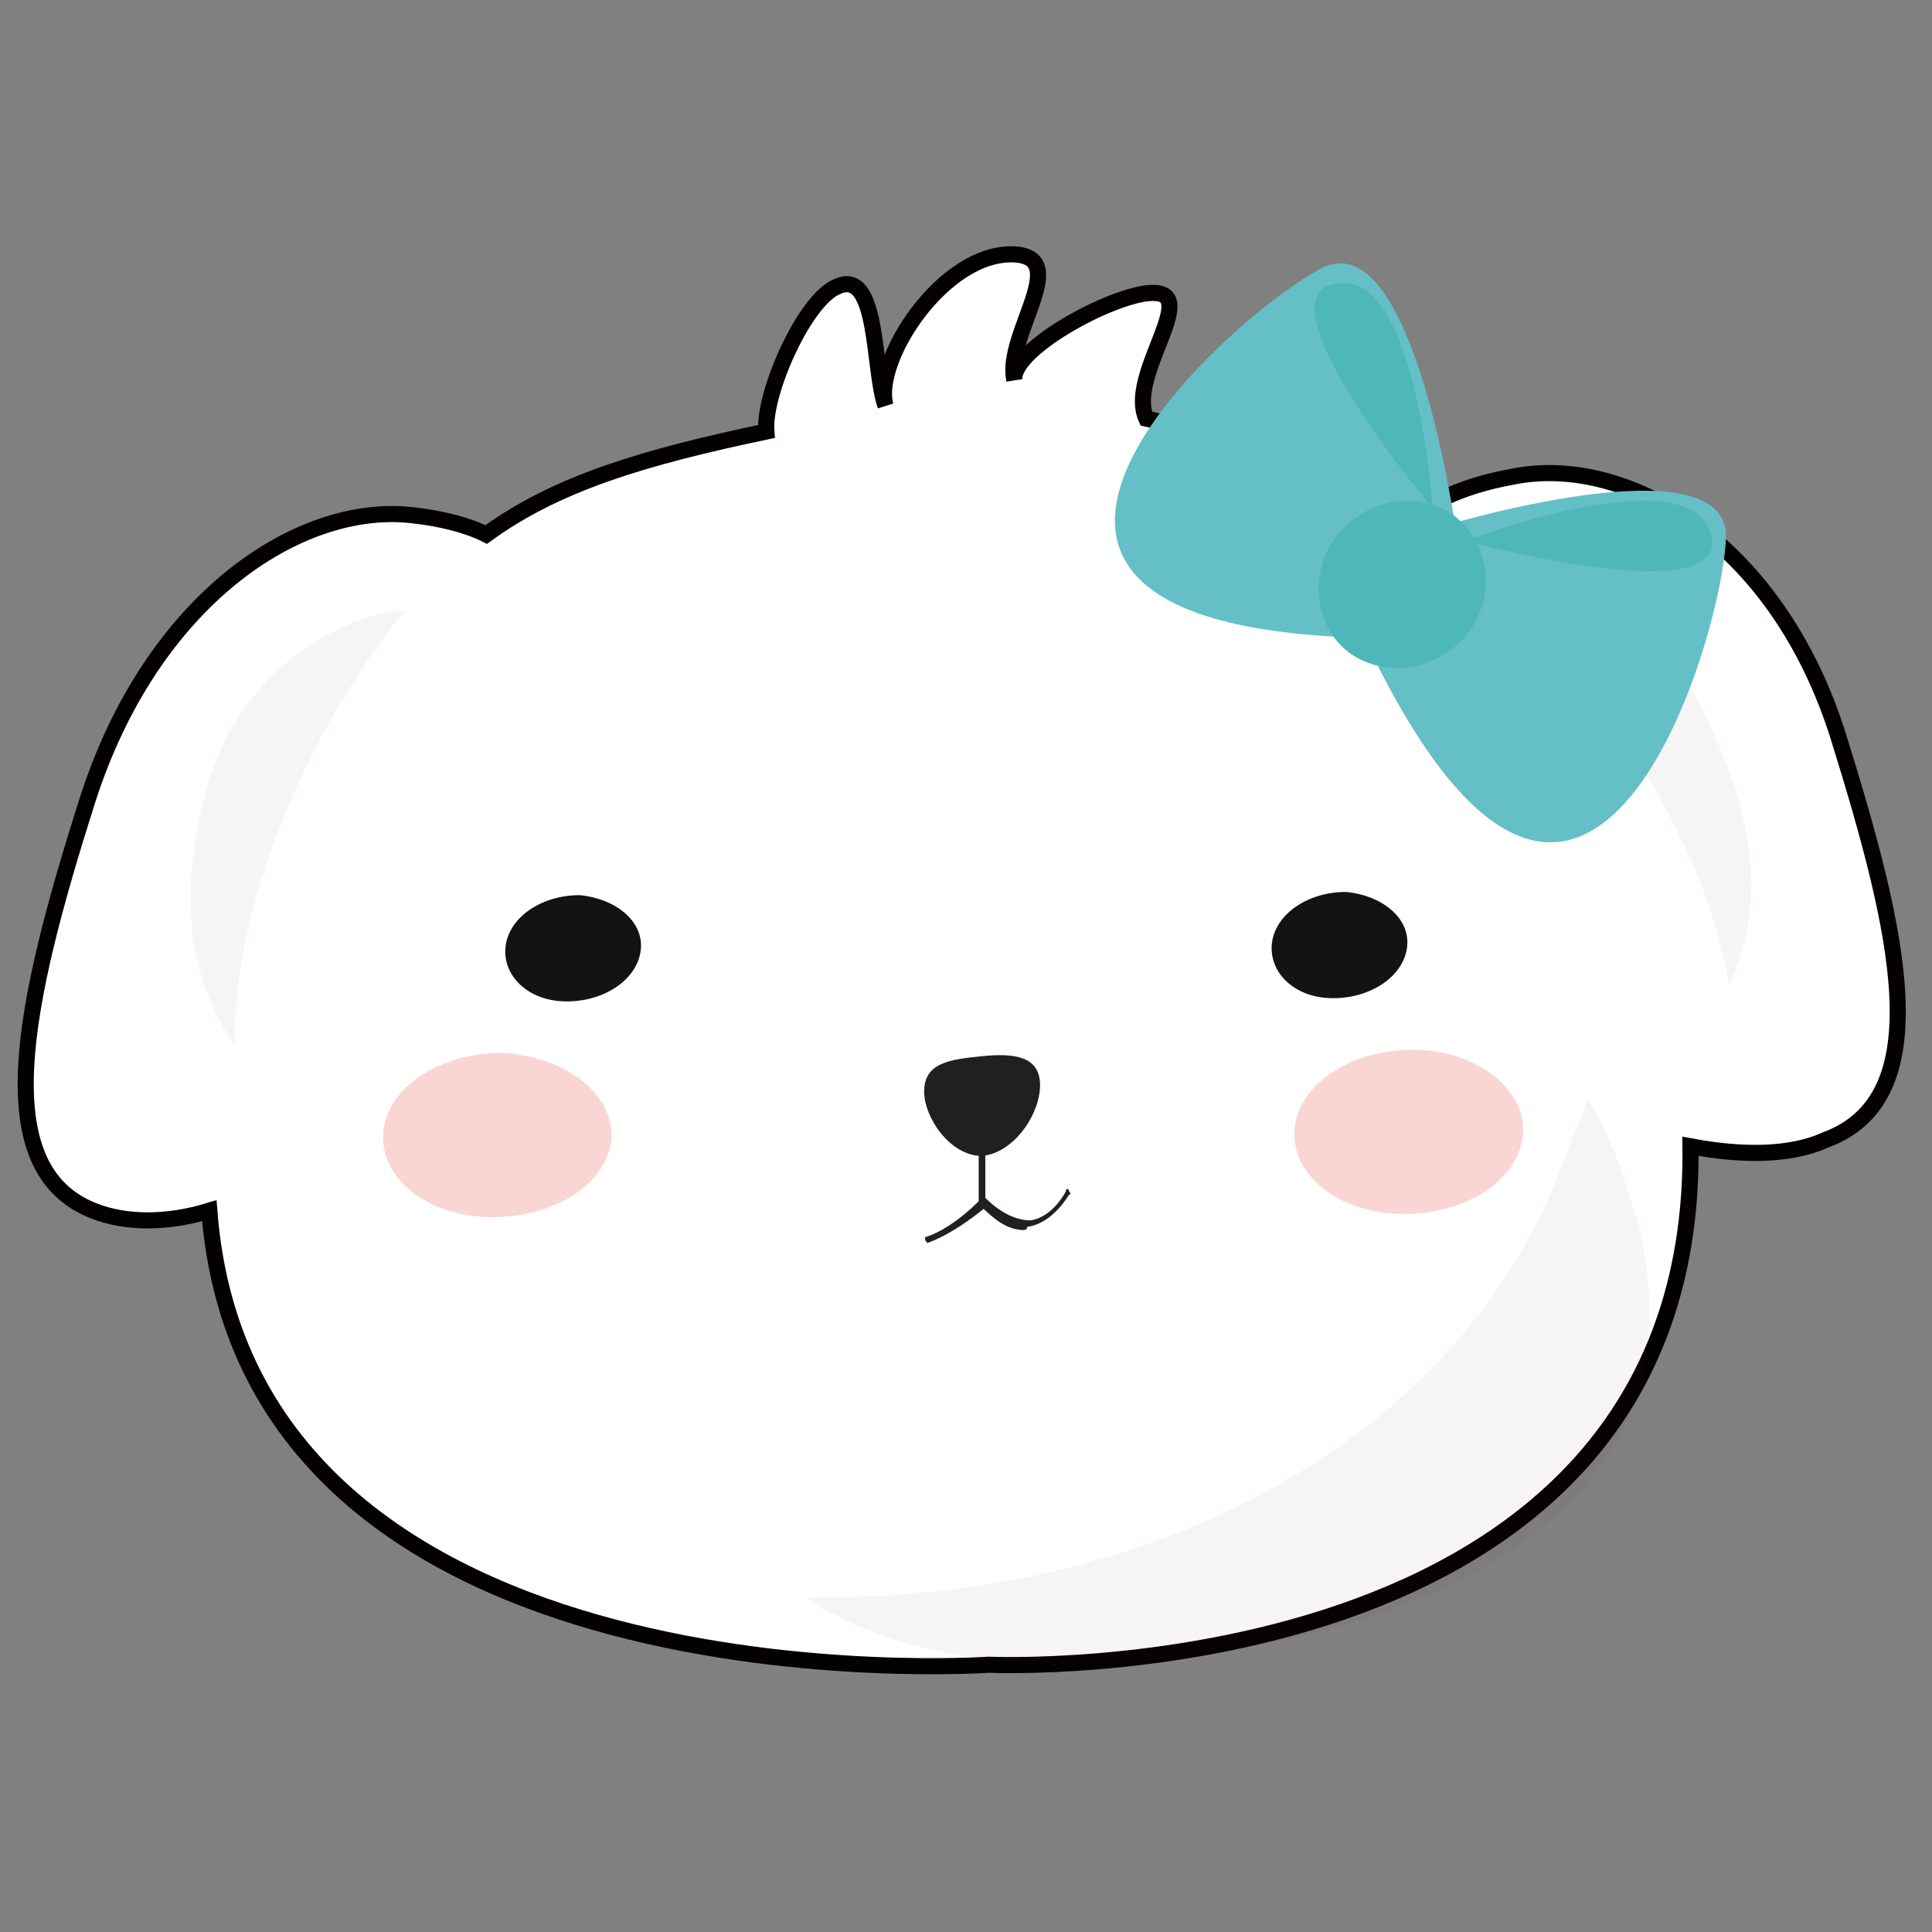
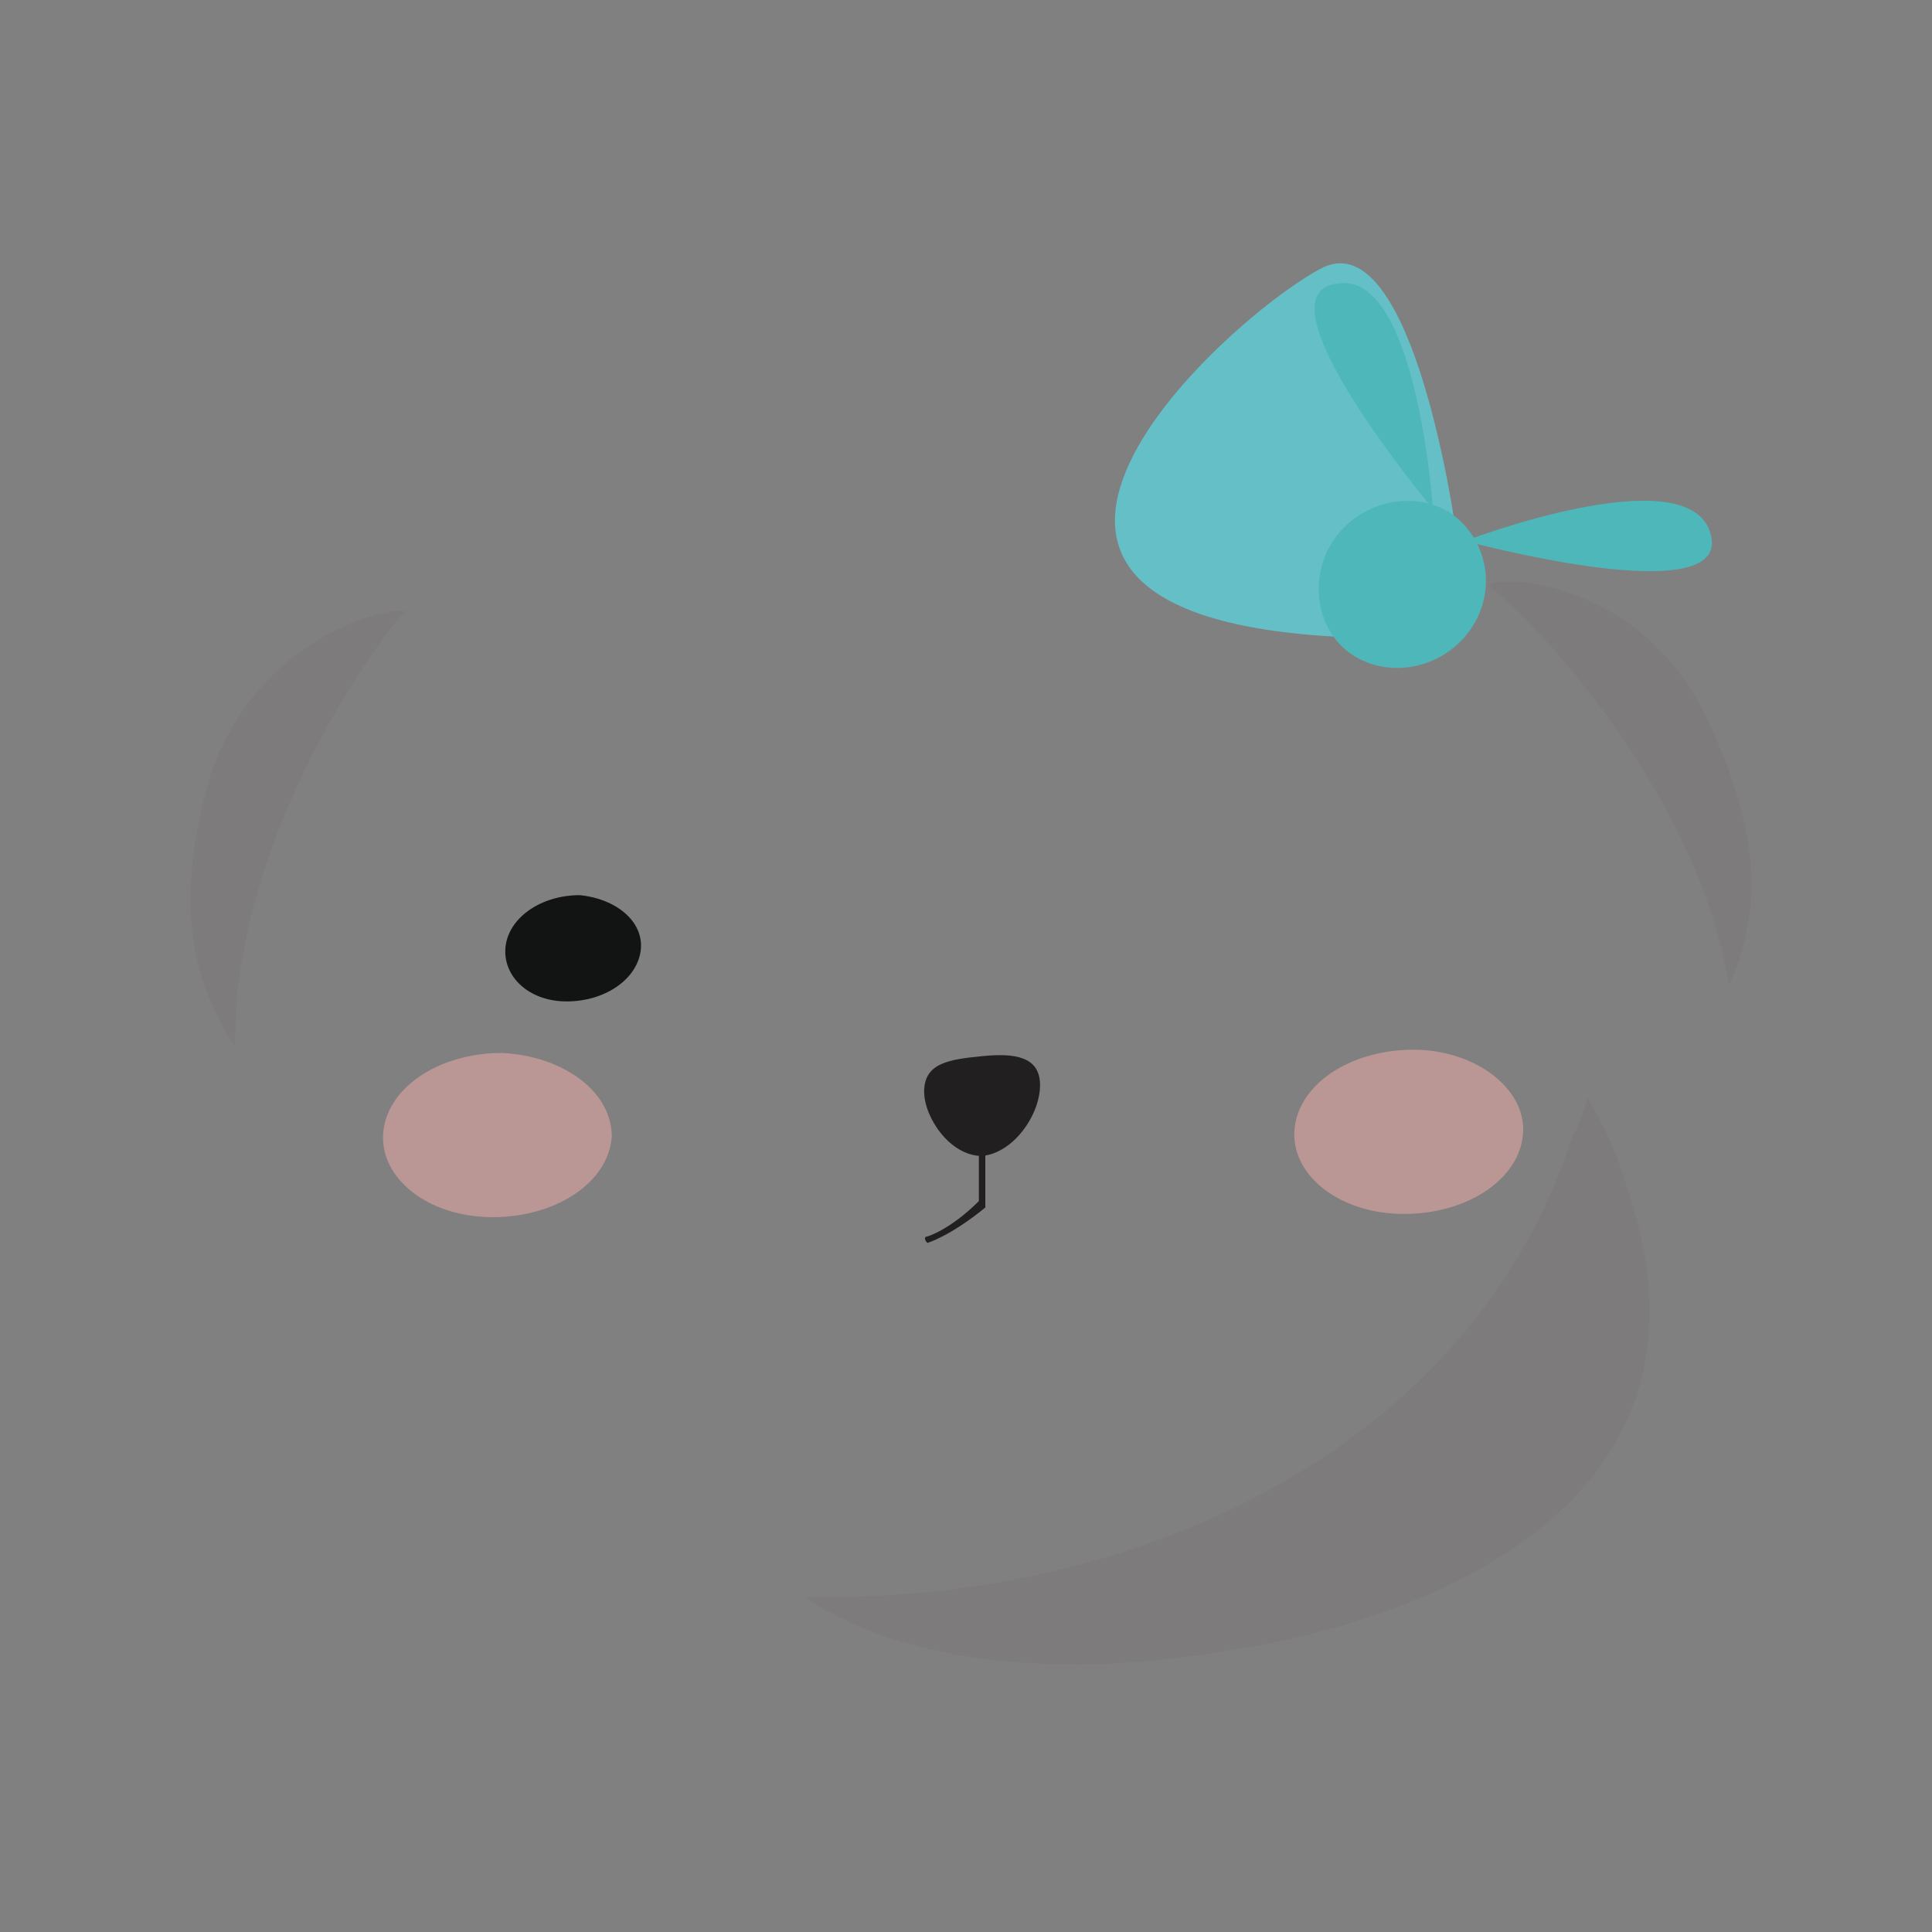
<svg xmlns="http://www.w3.org/2000/svg" version="1.1" id="圖層_1" x="0px" y="0px" viewBox="0 0 60 60" style="enable-background:new 0 0 60 60;" xml:space="preserve">
  <rect x="0" y="0" width="60" height="60" fill="#808080" stroke="none" />
  <style type="text/css">
	.st0{fill:#FFFFFF;stroke:#040000;stroke-width:0.5;stroke-miterlimit:10;}
	.st1{opacity:0.5;fill:#F4AEA9;}
	.st2{fill:#121414;}
	.st3{fill:#221F20;}
	.st4{opacity:5.000000e-02;fill:#5D1940;}
	.st5{fill:#64BFC6;}
	.st6{fill:#4EB7BA;}
</style>
  <g>
    <g>
      <g>
        <g>
          <g>
            <g>
              <g>
-                 <path class="st0" d="M57.1,22.9c-1.9-6.1-6.6-8.8-10.1-8.1c-1.7,0.3-2.8,0.9-3.6,1.6c-2.6-1.6-5.5-2.9-7.8-3.4         c-0.6-1.3,1.6-3.8,0.3-3.9c-1.1-0.1-4.5,1.7-4.4,2.7c-0.3-1.4,1.8-3.8,0-3.9c-2.2-0.1-4.4,3.3-4,4.7         c-0.4-1.1-0.2-4.3-1.5-3.7c-1,0.4-2.3,3.3-2.2,4.5c-3.8,0.8-6.5,1.6-8.7,3.2c-0.6-0.3-1.4-0.5-2.3-0.6         c-3.5-0.4-8.1,2.6-10.1,8.9s-3.1,11.4,0.2,12.7c1,0.4,2.3,0.4,3.6,0c1.2,15.7,24.2,14.1,24.2,14.1s22,1,21.8-16.1         c1.6,0.3,3.1,0.3,4.2-0.2C60.2,34.1,59,29,57.1,22.9z" />
-               </g>
+                 </g>
              <g>
                <path class="st1" d="M47.3,35.2c-0.1,1.4-1.7,2.5-3.7,2.5c-2,0-3.5-1.2-3.4-2.6c0.1-1.4,1.7-2.5,3.7-2.5         C45.8,32.6,47.4,33.8,47.3,35.2z" />
                <path class="st1" d="M19,35.3c-0.1,1.4-1.7,2.5-3.7,2.5c-2,0-3.5-1.2-3.4-2.6c0.1-1.4,1.7-2.5,3.7-2.5         C17.5,32.8,19,33.9,19,35.3z" />
-                 <path class="st2" d="M43.7,29.4c-0.1,0.9-1.1,1.6-2.3,1.6c-1.2,0-2-0.8-1.9-1.7c0.1-0.9,1.1-1.6,2.3-1.6         C42.9,27.8,43.8,28.5,43.7,29.4z" />
                <path class="st2" d="M19.9,29.5c-0.1,0.9-1.1,1.6-2.3,1.6c-1.2,0-2-0.8-1.9-1.7c0.1-0.9,1.1-1.6,2.3-1.6         C19.1,27.9,20,28.6,19.9,29.5z" />
                <g>
                  <g>
                    <path class="st3" d="M32.3,33.7c0,0.9-0.8,2.1-1.8,2.2c-1,0-1.8-1.2-1.8-2c0-0.9,0.8-1,1.8-1.1           C31.5,32.7,32.3,32.8,32.3,33.7z" />
                    <path class="st3" d="M28.8,38.6C28.7,38.6,28.7,38.6,28.8,38.6c-0.1-0.1-0.1-0.2,0-0.2c0,0,0.7-0.2,1.6-1.1l0-1.9           c0-0.1,0-0.1,0.1-0.1c0,0,0.1,0,0.1,0.1l0,2c0,0,0,0.1,0,0.1C29.5,38.4,28.8,38.6,28.8,38.6C28.8,38.6,28.8,38.6,28.8,38.6           z" />
-                     <path class="st3" d="M31.8,38.2c-0.5,0-0.9-0.3-1.4-0.8c0,0,0,0,0-0.1l0-2c0-0.1,0-0.1,0.1-0.1c0,0,0.1,0,0.1,0.1l0,1.9           c0.5,0.5,1,0.7,1.4,0.7c0.7-0.1,1.1-0.9,1.1-0.9c0-0.1,0.1-0.1,0.1,0c0,0,0.1,0.1,0,0.1c0,0-0.5,0.9-1.3,1           C31.9,38.2,31.8,38.2,31.8,38.2z" />
                  </g>
                </g>
              </g>
            </g>
          </g>
          <g>
            <path class="st4" d="M50.5,36.8c-0.3-1-0.7-1.9-1.2-2.7c-0.1,0.4-0.3,0.9-0.5,1.3C45.6,45.1,35.2,49.8,25,49.6       c4.9,3.3,12.8,1.7,12.8,1.7S54.9,49.5,50.5,36.8z" />
            <path class="st4" d="M12.6,19c-0.3,0.1-5.4,6.7-5.3,13.5c-1.5-2.3-1.8-4.7-0.8-8.3C7.9,19.8,12.1,18.8,12.6,19z" />
            <path class="st4" d="M46.2,18.2c0.3,0,6.4,5.7,7.5,12.4c1.1-2.5,0.9-4.9-0.7-8.3C51,18.1,46.7,17.8,46.2,18.2z" />
          </g>
        </g>
      </g>
      <g>
        <path class="st5" d="M45.2,16.4c0,0-1.3-9.4-4.1-8.1c-2.8,1.4-13.6,11,1,11.5L45.2,16.4z" />
        <path class="st6" d="M44.5,15.8c0,0-0.5-7.3-2.9-7C38.8,9,44.5,15.8,44.5,15.8z" />
-         <path class="st5" d="M44.6,16.4c0,0,9.1-2.8,9,0.3c-0.1,3.1-4.2,17-10.8,4L44.6,16.4z" />
        <path class="st6" d="M45.5,16.8c0,0,6.8-2.6,7.6-0.3C54,19.1,45.5,16.8,45.5,16.8z" />
        <path class="st6" d="M45.7,19.5c-0.8,1.2-2.4,1.6-3.6,0.9s-1.5-2.4-0.7-3.6c0.8-1.2,2.4-1.6,3.6-0.9     C46.2,16.7,46.5,18.3,45.7,19.5z" />
      </g>
    </g>
  </g>
</svg>